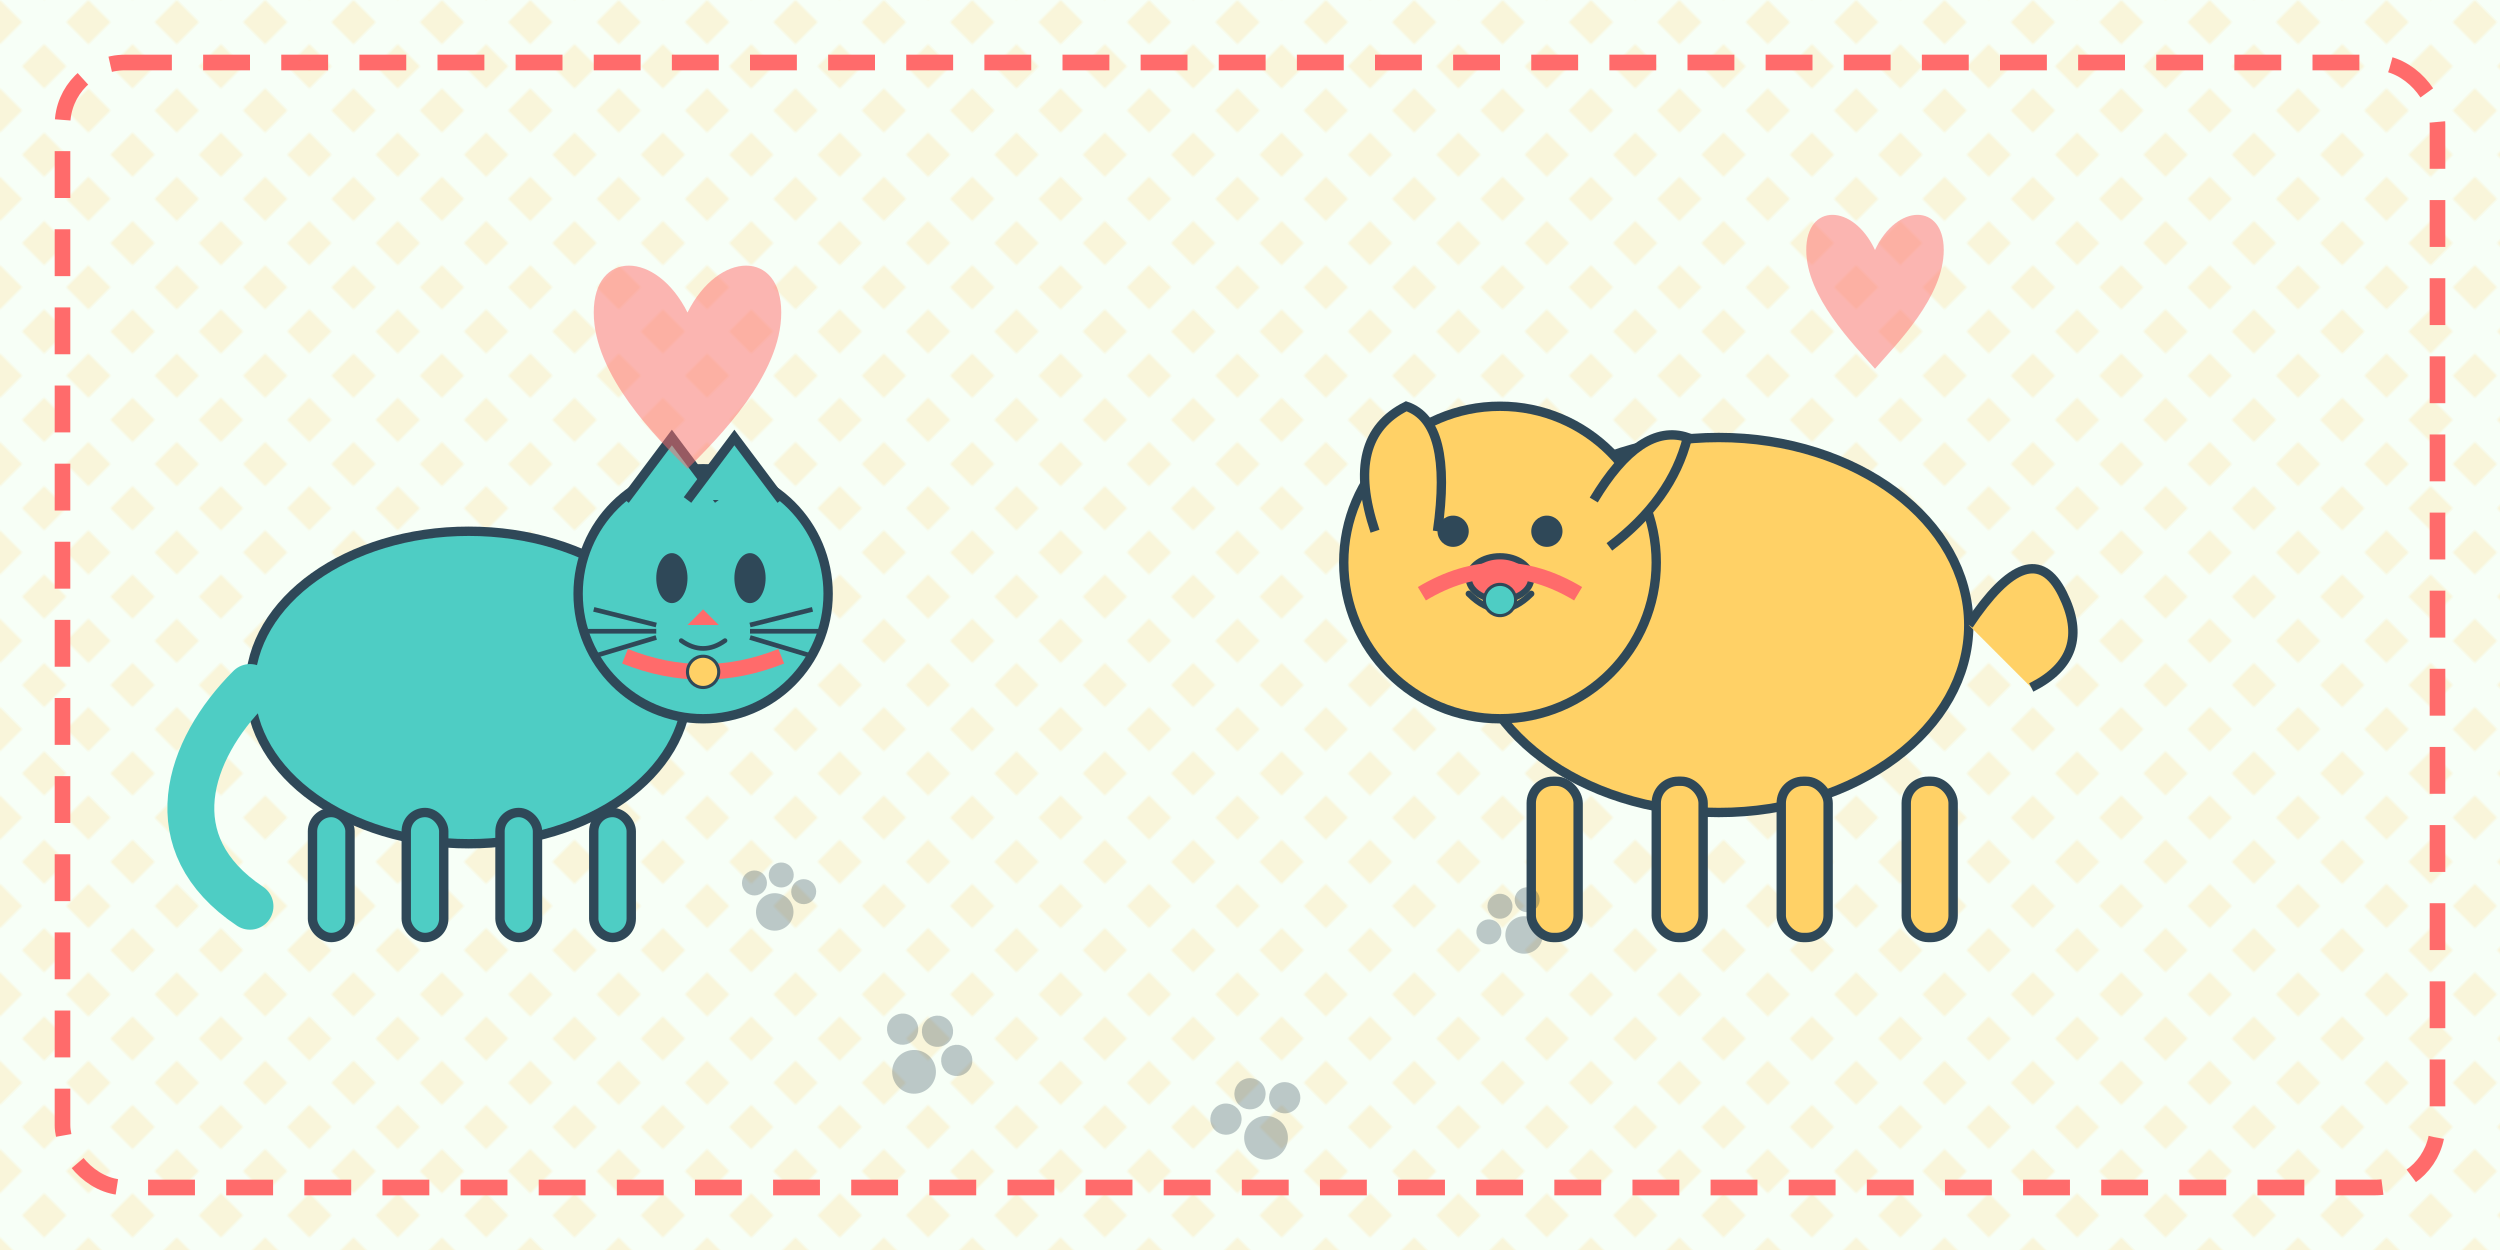
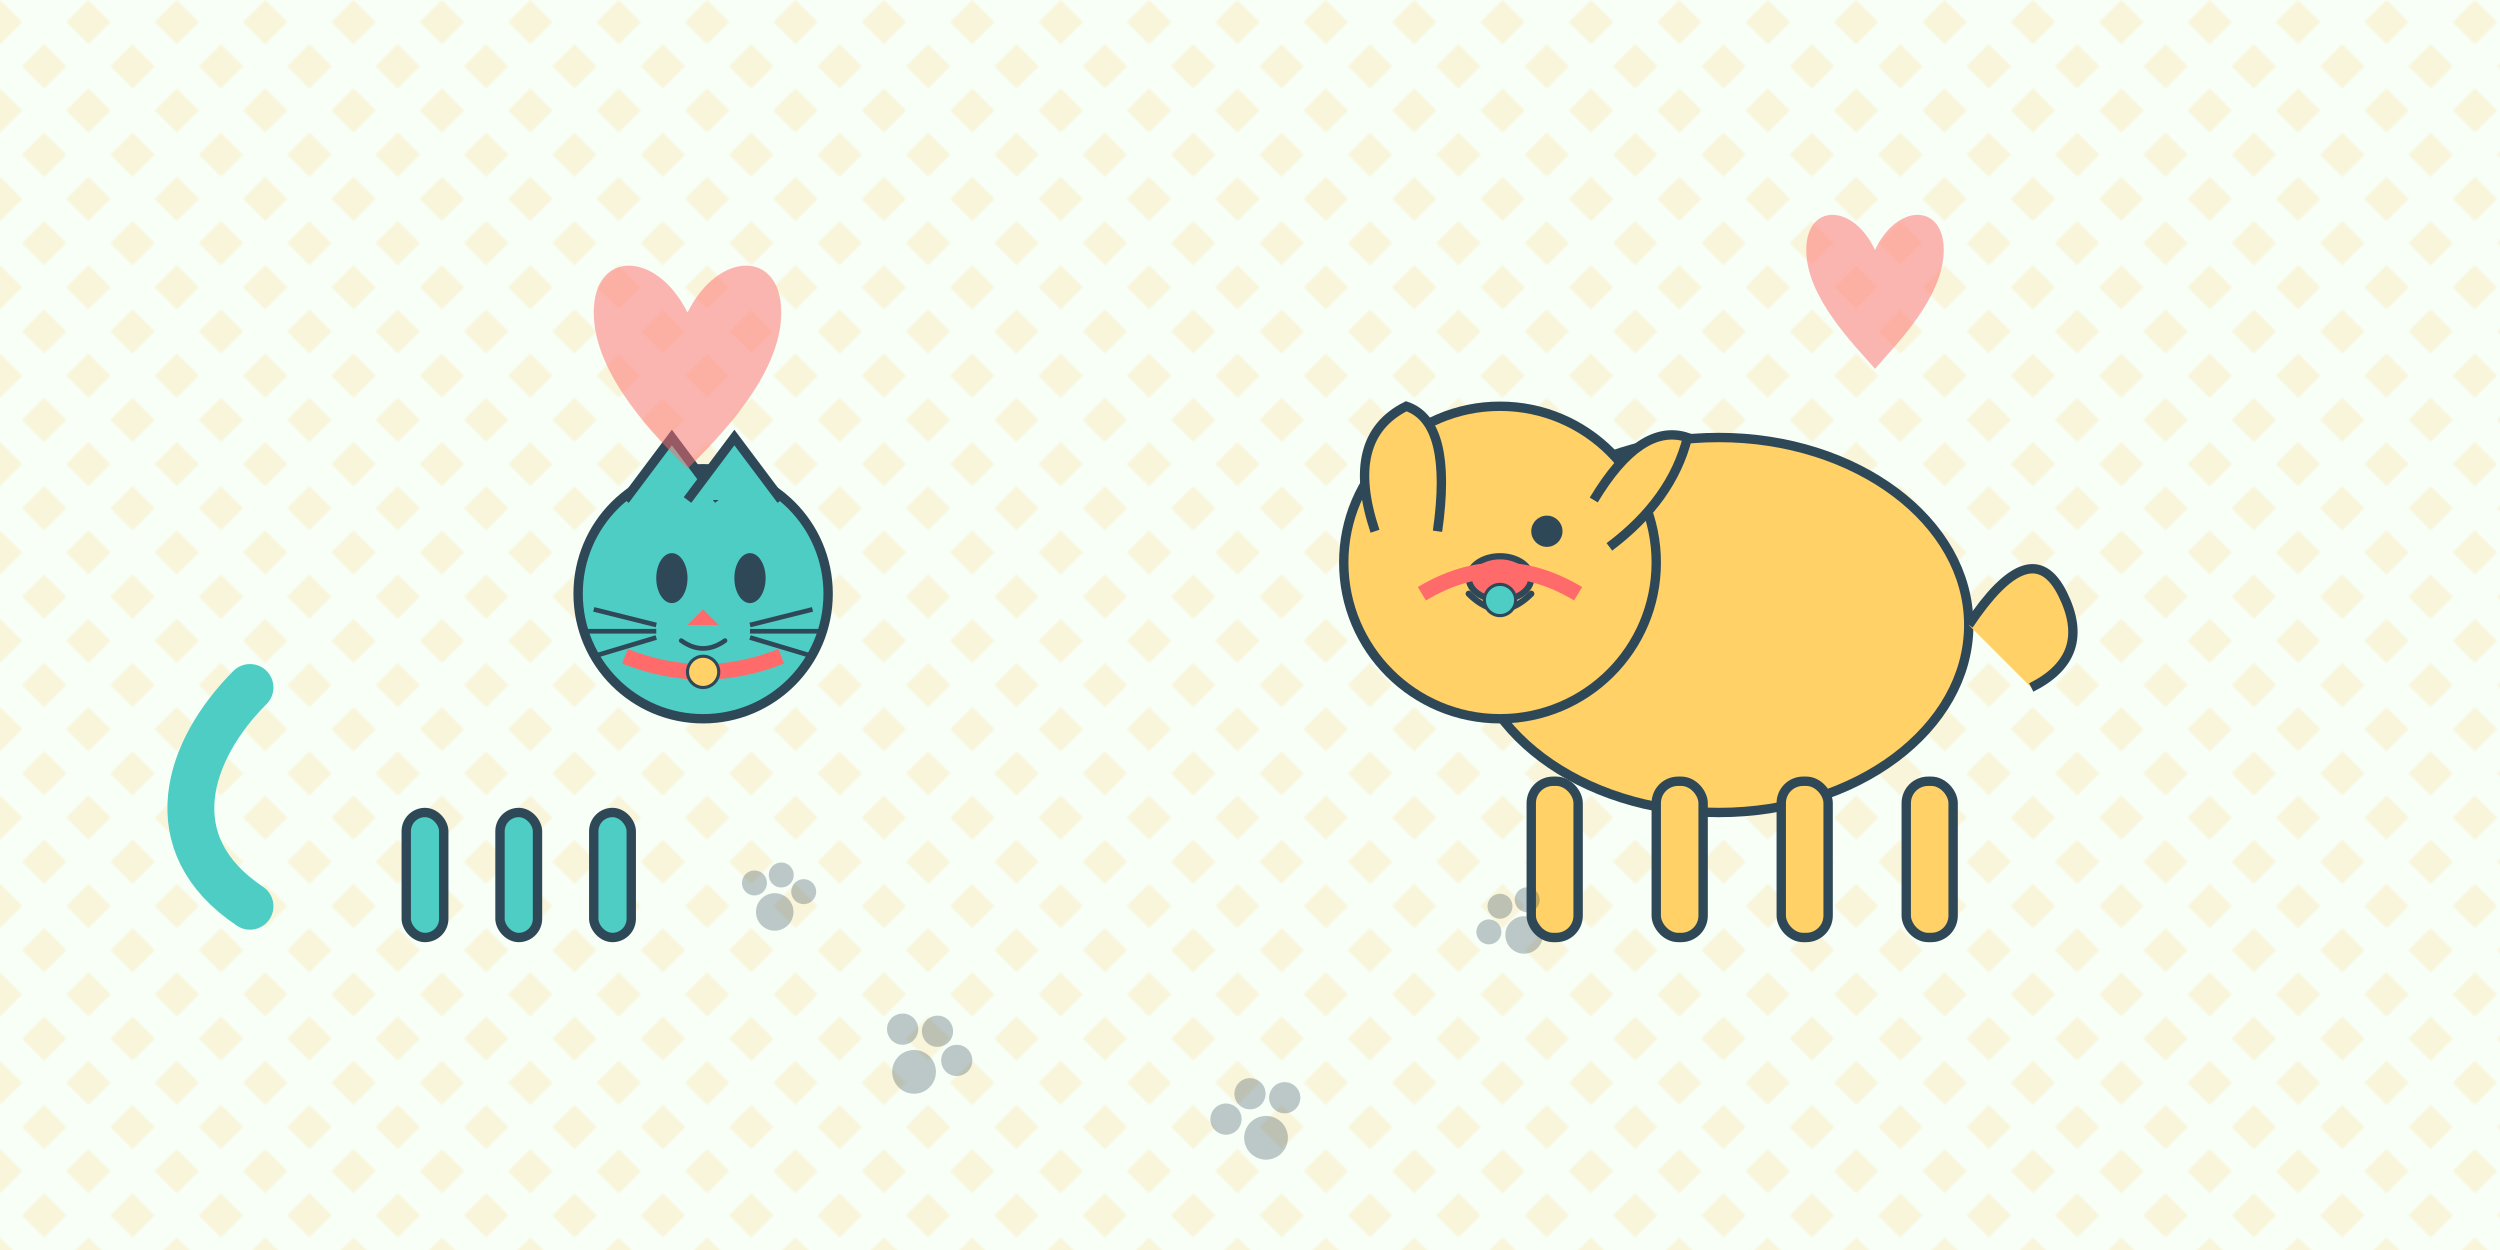
<svg xmlns="http://www.w3.org/2000/svg" viewBox="0 0 800 400" width="800" height="400">
  <rect width="800" height="400" fill="#F7FFF7" />
  <pattern id="pattern" width="20" height="20" patternUnits="userSpaceOnUse" patternTransform="rotate(45)">
    <rect width="10" height="10" fill="#FFD166" opacity="0.2" />
  </pattern>
  <rect width="800" height="400" fill="url(#pattern)" />
-   <rect x="20" y="20" width="760" height="360" rx="20" ry="20" fill="none" stroke="#FF6B6B" stroke-width="5" stroke-dasharray="15,10" />
  <g transform="translate(550, 200)">
    <ellipse cx="0" cy="0" rx="80" ry="60" fill="#FFD166" stroke="#2F4858" stroke-width="3" />
    <circle cx="-70" cy="-20" r="50" fill="#FFD166" stroke="#2F4858" stroke-width="3" />
    <path d="M-110,-30 Q-120,-60 -100,-70 Q-85,-65 -90,-30" fill="#FFD166" stroke="#2F4858" stroke-width="3" />
    <path d="M-40,-40 Q-25,-65 -10,-60 Q-15,-40 -35,-25" fill="#FFD166" stroke="#2F4858" stroke-width="3" />
-     <circle cx="-85" cy="-30" r="5" fill="#2F4858" />
    <circle cx="-55" cy="-30" r="5" fill="#2F4858" />
    <ellipse cx="-70" cy="-15" rx="10" ry="7" fill="#FF6B6B" stroke="#2F4858" stroke-width="2" />
    <path d="M-80,-10 Q-70,0 -60,-10" fill="none" stroke="#2F4858" stroke-width="2" stroke-linecap="round" />
    <path d="M80,0 Q100,-30 110,-10 Q120,10 100,20" fill="#FFD166" stroke="#2F4858" stroke-width="3" />
    <rect x="-60" y="50" width="15" height="50" rx="7" fill="#FFD166" stroke="#2F4858" stroke-width="3" />
    <rect x="-20" y="50" width="15" height="50" rx="7" fill="#FFD166" stroke="#2F4858" stroke-width="3" />
    <rect x="20" y="50" width="15" height="50" rx="7" fill="#FFD166" stroke="#2F4858" stroke-width="3" />
    <rect x="60" y="50" width="15" height="50" rx="7" fill="#FFD166" stroke="#2F4858" stroke-width="3" />
    <path d="M-45,-10 Q-70,-25 -95,-10" fill="none" stroke="#FF6B6B" stroke-width="5" />
    <circle cx="-70" cy="-8" r="5" fill="#4ECDC4" stroke="#2F4858" stroke-width="1" />
  </g>
  <g transform="translate(150, 220)">
-     <ellipse cx="0" cy="0" rx="70" ry="50" fill="#4ECDC4" stroke="#2F4858" stroke-width="3" />
    <circle cx="75" cy="-30" r="40" fill="#4ECDC4" stroke="#2F4858" stroke-width="3" />
    <path d="M50,-60 L65,-80 L80,-60" fill="#4ECDC4" stroke="#2F4858" stroke-width="3" />
    <path d="M70,-60 L85,-80 L100,-60" fill="#4ECDC4" stroke="#2F4858" stroke-width="3" />
    <ellipse cx="65" cy="-35" rx="5" ry="8" fill="#2F4858" />
    <ellipse cx="90" cy="-35" rx="5" ry="8" fill="#2F4858" />
    <path d="M75,-25 L80,-20 L70,-20 Z" fill="#FF6B6B" />
    <path d="M68,-15 Q75,-10 82,-15" fill="none" stroke="#2F4858" stroke-width="1.5" stroke-linecap="round" />
    <line x1="60" y1="-20" x2="40" y2="-25" stroke="#2F4858" stroke-width="1.5" />
    <line x1="60" y1="-18" x2="38" y2="-18" stroke="#2F4858" stroke-width="1.5" />
    <line x1="60" y1="-16" x2="40" y2="-10" stroke="#2F4858" stroke-width="1.5" />
    <line x1="90" y1="-20" x2="110" y2="-25" stroke="#2F4858" stroke-width="1.5" />
    <line x1="90" y1="-18" x2="112" y2="-18" stroke="#2F4858" stroke-width="1.5" />
    <line x1="90" y1="-16" x2="110" y2="-10" stroke="#2F4858" stroke-width="1.5" />
    <path d="M-70,0 C-90,20 -100,50 -70,70" fill="none" stroke="#4ECDC4" stroke-width="15" stroke-linecap="round" />
-     <rect x="-50" y="40" width="12" height="40" rx="6" fill="#4ECDC4" stroke="#2F4858" stroke-width="3" />
    <rect x="-20" y="40" width="12" height="40" rx="6" fill="#4ECDC4" stroke="#2F4858" stroke-width="3" />
    <rect x="10" y="40" width="12" height="40" rx="6" fill="#4ECDC4" stroke="#2F4858" stroke-width="3" />
    <rect x="40" y="40" width="12" height="40" rx="6" fill="#4ECDC4" stroke="#2F4858" stroke-width="3" />
    <path d="M50,-10 Q75,0 100,-10" fill="none" stroke="#FF6B6B" stroke-width="5" />
    <circle cx="75" cy="-5" r="5" fill="#FFD166" stroke="#2F4858" stroke-width="1" />
  </g>
  <g fill="#2F4858" opacity="0.3">
    <g transform="translate(300, 330) rotate(30)">
      <circle cx="0" cy="0" r="5" />
      <circle cx="10" cy="5" r="5" />
      <circle cx="-10" cy="5" r="5" />
      <circle cx="0" cy="15" r="7" />
    </g>
    <g transform="translate(400, 350) rotate(-20)">
      <circle cx="0" cy="0" r="5" />
      <circle cx="10" cy="5" r="5" />
      <circle cx="-10" cy="5" r="5" />
      <circle cx="0" cy="15" r="7" />
    </g>
    <g transform="translate(250, 280) rotate(10)">
      <circle cx="0" cy="0" r="4" />
      <circle cx="8" cy="4" r="4" />
      <circle cx="-8" cy="4" r="4" />
      <circle cx="0" cy="12" r="6" />
    </g>
    <g transform="translate(480, 290) rotate(-40)">
      <circle cx="0" cy="0" r="4" />
      <circle cx="8" cy="4" r="4" />
      <circle cx="-8" cy="4" r="4" />
      <circle cx="0" cy="12" r="6" />
    </g>
  </g>
  <g fill="#FF6B6B" opacity="0.5">
    <path d="M220,100 C230,80 250,80 250,100 C250,120 230,140 220,150 C210,140 190,120 190,100 C190,80 210,80 220,100 Z" />
    <path d="M600,80 C607,65 622,65 622,80 C622,95 607,110 600,118 C593,110 578,95 578,80 C578,65 593,65 600,80 Z" />
  </g>
</svg>